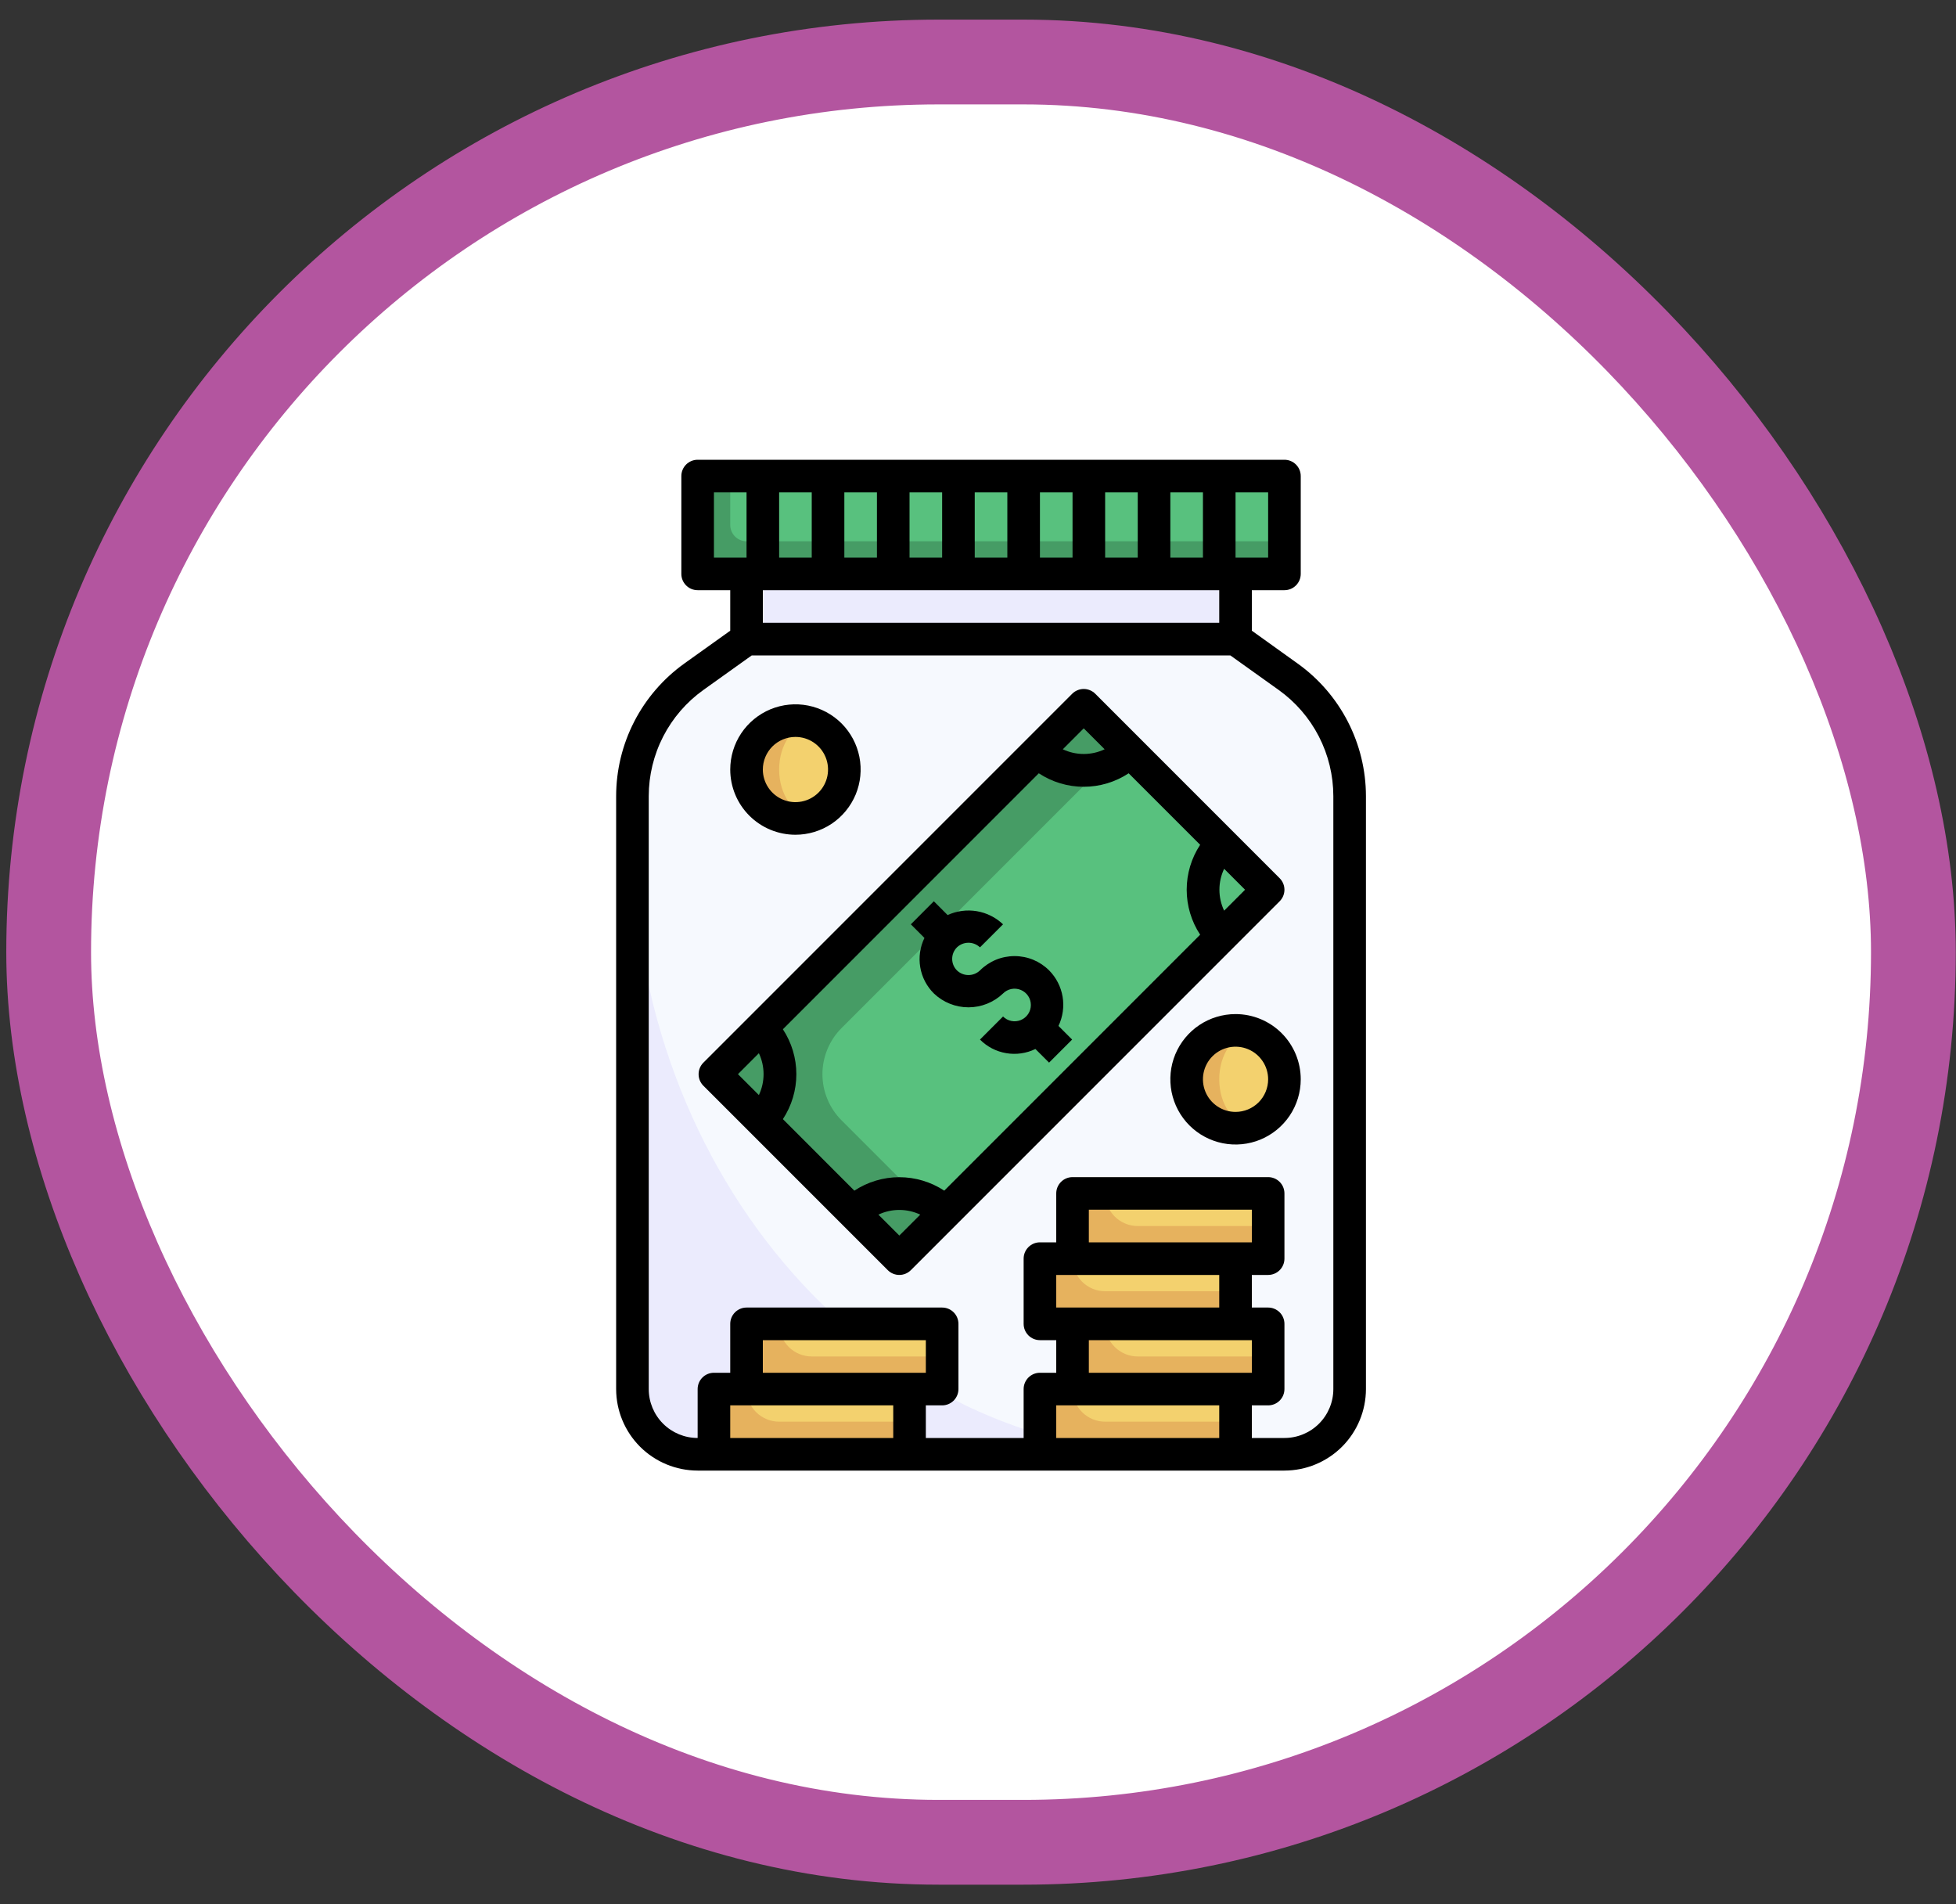
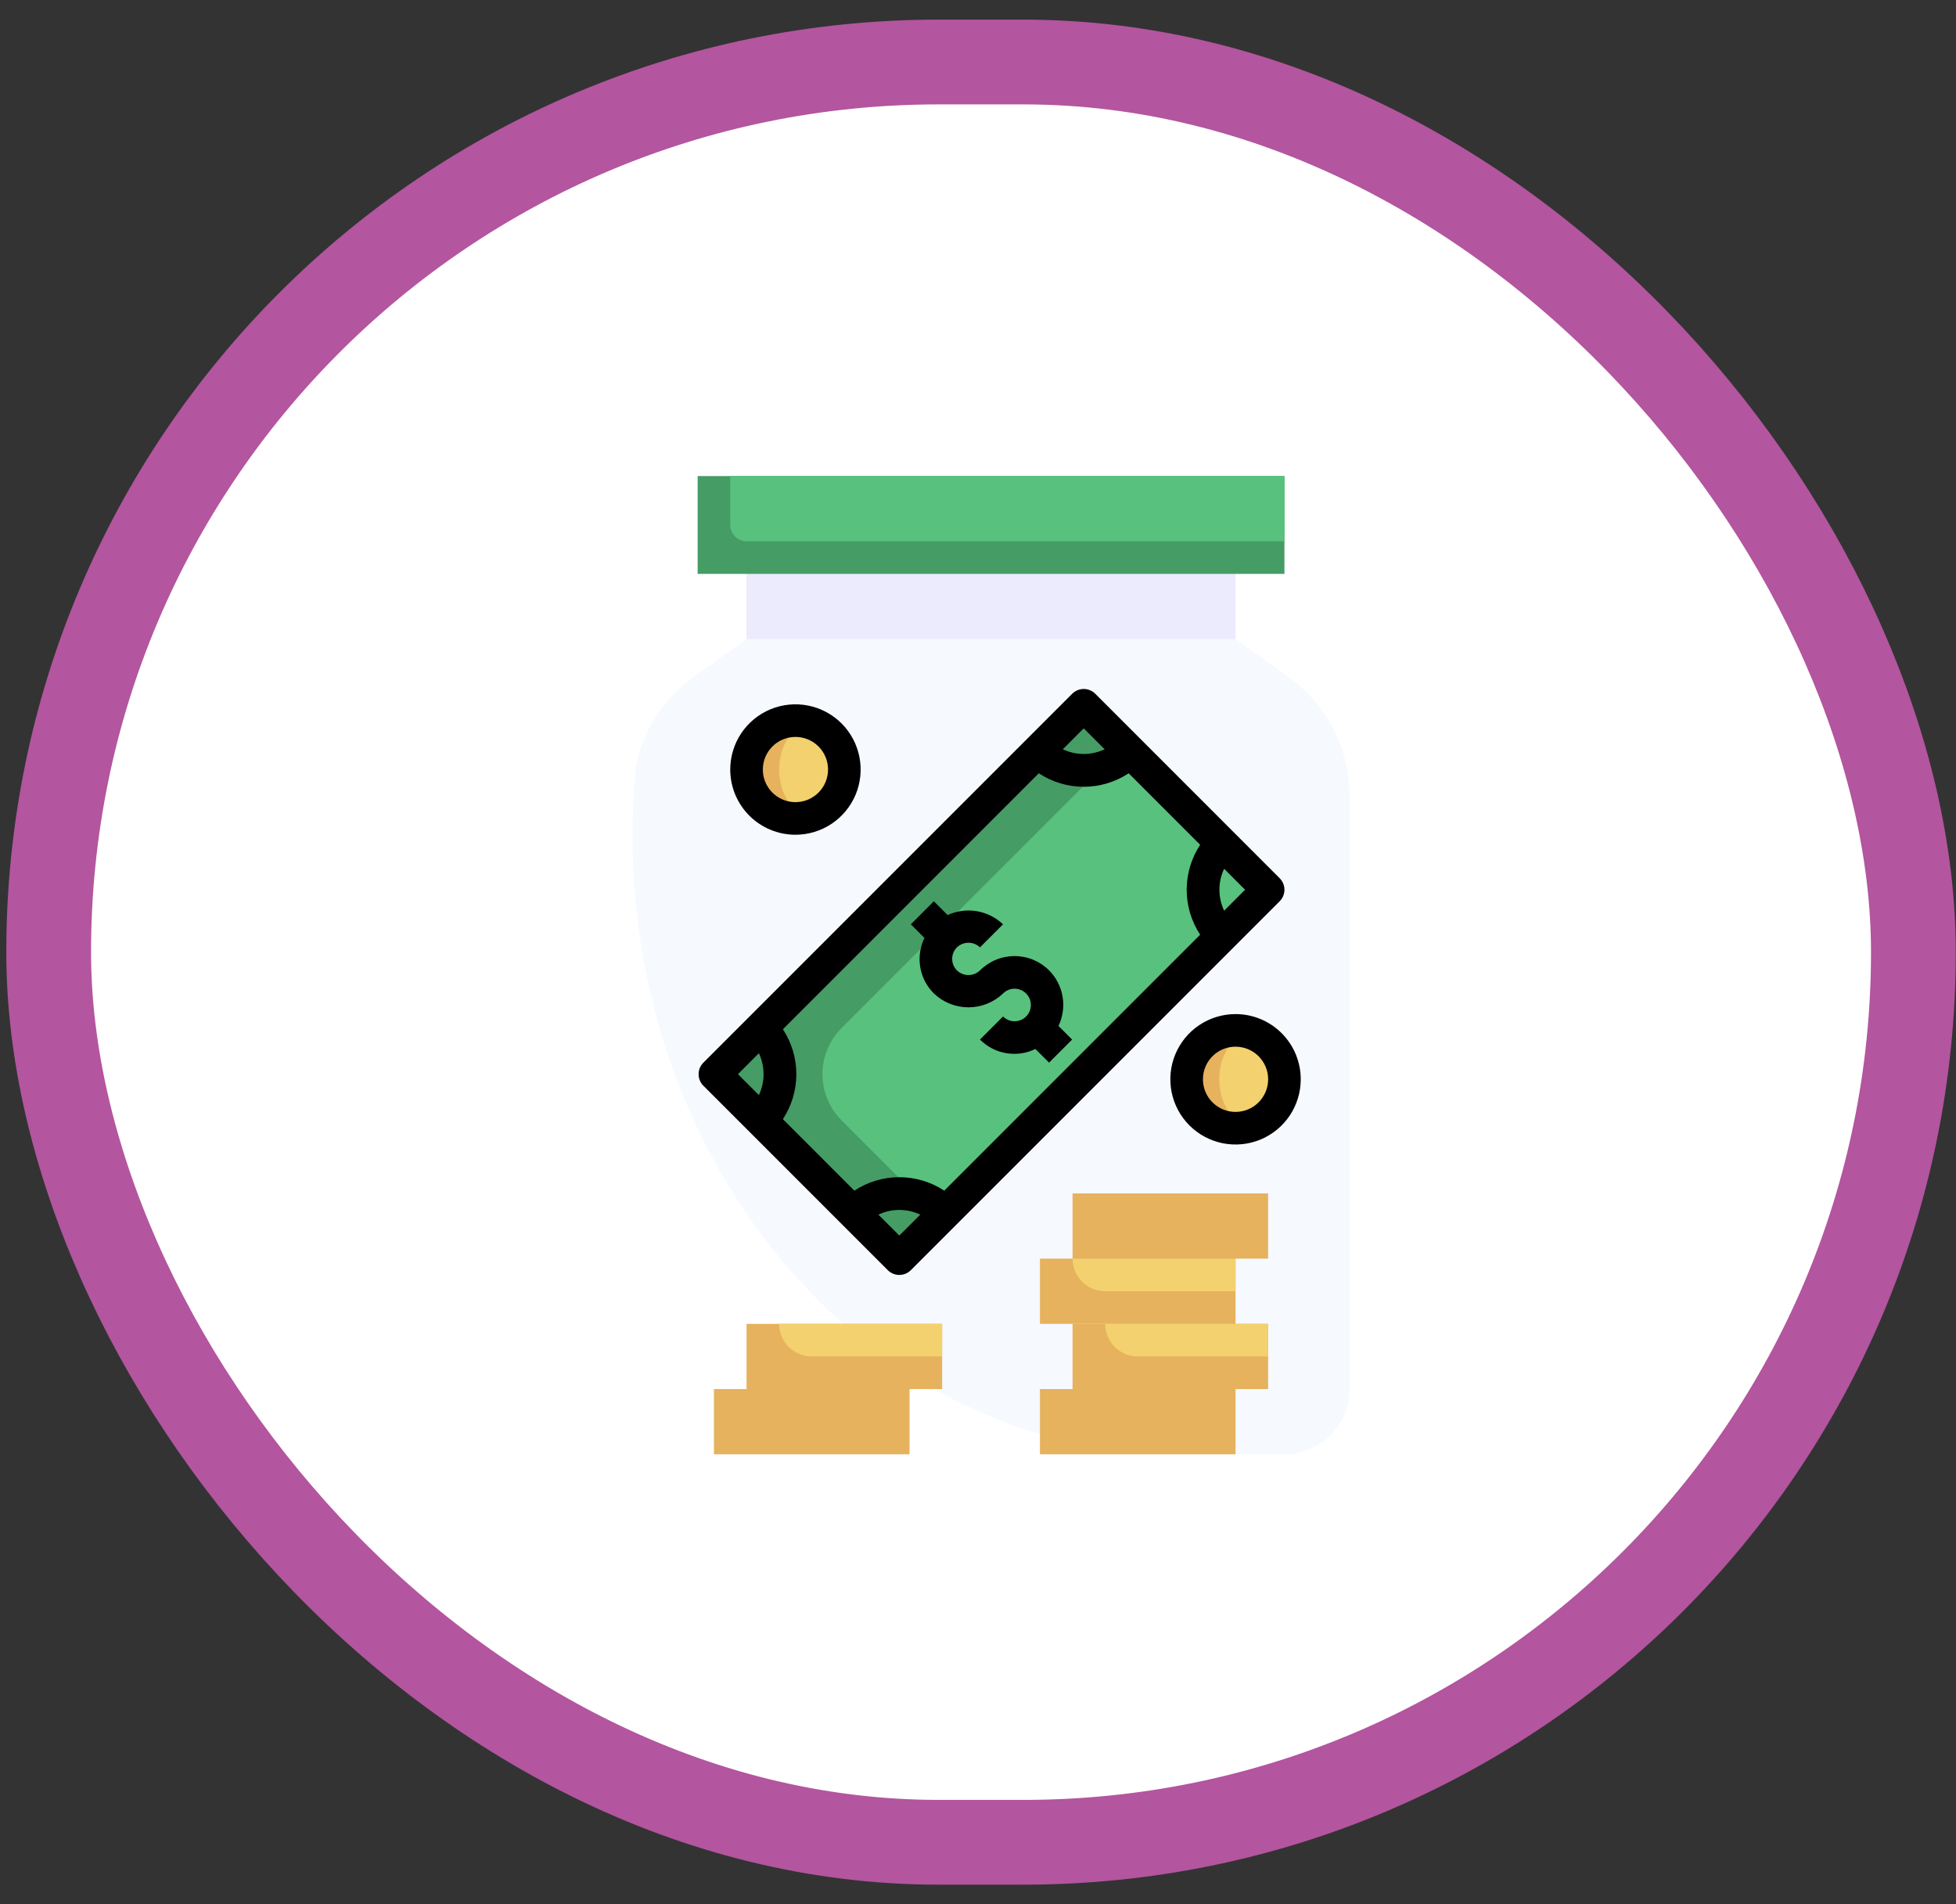
<svg xmlns="http://www.w3.org/2000/svg" width="75" height="73" viewBox="0 0 75 73" fill="none">
  <rect x="0" y="0" width="75" height="73" fill="#333333" stroke="none" />
  <rect x="1.866" y="2.377" width="71.5" height="68.247" rx="34.124" fill="white" stroke="#B3559F" stroke-width="3.25" />
-   <path d="M49.394 25.942L47.375 24.5V22H28.625V24.5L26.606 25.942C25.877 26.463 25.283 27.15 24.873 27.946C24.464 28.742 24.25 29.625 24.25 30.52V53.25C24.25 53.913 24.513 54.549 24.982 55.018C25.451 55.487 26.087 55.75 26.75 55.75H49.25C49.913 55.75 50.549 55.487 51.018 55.018C51.487 54.549 51.75 53.913 51.75 53.25V30.52C51.75 29.625 51.536 28.742 51.127 27.946C50.717 27.15 50.123 26.463 49.394 25.942Z" fill="#EBEBFD" />
  <path d="M51.75 53.25V30.52C51.75 29.625 51.536 28.742 51.127 27.946C50.717 27.15 50.123 26.463 49.394 25.942L47.375 24.5V22H28.625V24.5L26.606 25.942C25.473 26.753 24.682 27.956 24.387 29.317C24.299 30.197 24.25 31.092 24.25 32C24.25 45.117 33.625 55.75 45.188 55.75H49.25C49.913 55.75 50.549 55.487 51.018 55.018C51.487 54.549 51.75 53.913 51.75 53.25Z" fill="#F6F9FE" />
  <path d="M39.875 53.25H47.375V55.75H39.875V53.25Z" fill="#E6B25E" />
-   <path d="M42.375 54.5H47.375V53.25H41.125C41.125 53.581 41.257 53.9 41.491 54.134C41.725 54.368 42.044 54.5 42.375 54.5Z" fill="#F3D16E" />
  <path d="M41.125 50.75H48.625V53.25H41.125V50.75Z" fill="#E6B25E" />
  <path d="M43.625 52H48.625V50.75H42.375C42.375 51.081 42.507 51.4 42.741 51.634C42.975 51.868 43.294 52 43.625 52Z" fill="#F3D16E" />
  <path d="M28.625 22H47.375V24.5H28.625V22Z" fill="#EBEBFD" />
  <path d="M26.75 18.25H49.25V22H26.75V18.25Z" fill="#469C65" />
  <path d="M28 20.125C28 20.291 28.066 20.45 28.183 20.567C28.3 20.684 28.459 20.75 28.625 20.75H49.25V18.25H28V20.125Z" fill="#58C17E" />
  <path d="M27.409 41.178L41.549 27.038L48.619 34.108L34.479 48.248L27.409 41.178Z" fill="#469C65" />
  <path d="M48.625 34.109L43.098 28.581L32.267 39.412C32.035 39.644 31.851 39.919 31.726 40.223C31.6 40.526 31.535 40.851 31.535 41.179C31.535 41.508 31.6 41.833 31.726 42.136C31.851 42.44 32.035 42.715 32.267 42.947L36.027 46.706L48.625 34.109Z" fill="#58C17E" />
  <path d="M27.375 53.25H34.875V55.75H27.375V53.25Z" fill="#E6B25E" />
-   <path d="M29.875 54.5H34.875V53.25H28.625C28.625 53.581 28.757 53.9 28.991 54.134C29.226 54.368 29.544 54.5 29.875 54.5Z" fill="#F3D16E" />
  <path d="M28.625 50.75H36.125V53.25H28.625V50.75Z" fill="#E6B25E" />
  <path d="M31.125 52H36.125V50.75H29.875C29.875 51.081 30.007 51.4 30.241 51.634C30.476 51.868 30.794 52 31.125 52Z" fill="#F3D16E" />
  <path d="M47.375 43.25C48.41 43.25 49.25 42.41 49.25 41.375C49.25 40.34 48.41 39.5 47.375 39.5C46.34 39.5 45.5 40.34 45.5 41.375C45.5 42.41 46.34 43.25 47.375 43.25Z" fill="#E6B25E" />
  <path d="M48 43.135C48.69 43.135 49.25 42.347 49.25 41.375C49.25 40.403 48.69 39.615 48 39.615C47.31 39.615 46.75 40.403 46.75 41.375C46.75 42.347 47.31 43.135 48 43.135Z" fill="#F3D16E" />
  <path d="M39.875 48.25H47.375V50.75H39.875V48.25Z" fill="#E6B25E" />
  <path d="M42.375 49.5H47.375V48.25H41.125C41.125 48.581 41.257 48.9 41.491 49.134C41.725 49.368 42.044 49.5 42.375 49.5Z" fill="#F3D16E" />
  <path d="M41.125 45.75H48.625V48.25H41.125V45.75Z" fill="#E6B25E" />
-   <path d="M43.625 47H48.625V45.75H42.375C42.375 46.081 42.507 46.4 42.741 46.634C42.975 46.868 43.294 47 43.625 47Z" fill="#F3D16E" />
  <path d="M30.5 31.375C31.535 31.375 32.375 30.535 32.375 29.5C32.375 28.465 31.535 27.625 30.5 27.625C29.465 27.625 28.625 28.465 28.625 29.5C28.625 30.535 29.465 31.375 30.5 31.375Z" fill="#E6B25E" />
  <path d="M31.125 31.26C31.815 31.26 32.375 30.472 32.375 29.5C32.375 28.528 31.815 27.74 31.125 27.74C30.435 27.74 29.875 28.528 29.875 29.5C29.875 30.472 30.435 31.26 31.125 31.26Z" fill="#F3D16E" />
-   <path d="M49.758 25.438L48 24.178V22.625H49.25C49.416 22.625 49.575 22.559 49.692 22.442C49.809 22.325 49.875 22.166 49.875 22V18.25C49.875 18.084 49.809 17.925 49.692 17.808C49.575 17.691 49.416 17.625 49.25 17.625H26.75C26.584 17.625 26.425 17.691 26.308 17.808C26.191 17.925 26.125 18.084 26.125 18.25V22C26.125 22.166 26.191 22.325 26.308 22.442C26.425 22.559 26.584 22.625 26.75 22.625H28V24.178L26.242 25.434C25.434 26.013 24.774 26.776 24.319 27.66C23.864 28.545 23.626 29.525 23.625 30.519V53.25C23.626 54.078 23.956 54.873 24.541 55.459C25.127 56.044 25.922 56.374 26.75 56.375H49.25C50.078 56.374 50.873 56.044 51.459 55.459C52.044 54.873 52.374 54.078 52.375 53.25V30.519C52.374 29.525 52.135 28.546 51.68 27.662C51.225 26.779 50.566 26.016 49.758 25.438ZM47.375 18.875H48.625V21.375H47.375V18.875ZM44.875 18.875H46.125V21.375H44.875V18.875ZM42.375 18.875H43.625V21.375H42.375V18.875ZM39.875 18.875H41.125V21.375H39.875V18.875ZM37.375 18.875H38.625V21.375H37.375V18.875ZM34.875 18.875H36.125V21.375H34.875V18.875ZM32.375 18.875H33.625V21.375H32.375V18.875ZM29.875 18.875H31.125V21.375H29.875V18.875ZM29.25 22.625H46.75V23.875H29.25V22.625ZM27.375 21.375V18.875H28.625V21.375H27.375ZM34.25 55.125H28V53.875H34.25V55.125ZM29.25 52.625V51.375H35.5V52.625H29.25ZM46.75 55.125H40.5V53.875H46.75V55.125ZM46.75 48.875V50.125H40.5V48.875H46.75ZM41.75 47.625V46.375H48V47.625H41.75ZM48 51.375V52.625H41.75V51.375H48ZM51.125 53.25C51.125 53.747 50.928 54.224 50.576 54.576C50.224 54.928 49.747 55.125 49.25 55.125H48V53.875H48.625C48.791 53.875 48.95 53.809 49.067 53.692C49.184 53.575 49.25 53.416 49.25 53.25V50.75C49.25 50.584 49.184 50.425 49.067 50.308C48.95 50.191 48.791 50.125 48.625 50.125H48V48.875H48.625C48.791 48.875 48.95 48.809 49.067 48.692C49.184 48.575 49.25 48.416 49.25 48.25V45.75C49.25 45.584 49.184 45.425 49.067 45.308C48.95 45.191 48.791 45.125 48.625 45.125H41.125C40.959 45.125 40.8 45.191 40.683 45.308C40.566 45.425 40.5 45.584 40.5 45.75V47.625H39.875C39.709 47.625 39.55 47.691 39.433 47.808C39.316 47.925 39.25 48.084 39.25 48.25V50.75C39.25 50.916 39.316 51.075 39.433 51.192C39.55 51.309 39.709 51.375 39.875 51.375H40.5V52.625H39.875C39.709 52.625 39.55 52.691 39.433 52.808C39.316 52.925 39.25 53.084 39.25 53.25V55.125H35.5V53.875H36.125C36.291 53.875 36.45 53.809 36.567 53.692C36.684 53.575 36.75 53.416 36.75 53.25V50.75C36.75 50.584 36.684 50.425 36.567 50.308C36.45 50.191 36.291 50.125 36.125 50.125H28.625C28.459 50.125 28.3 50.191 28.183 50.308C28.066 50.425 28 50.584 28 50.75V52.625H27.375C27.209 52.625 27.05 52.691 26.933 52.808C26.816 52.925 26.75 53.084 26.75 53.25V55.125C26.253 55.125 25.776 54.928 25.424 54.576C25.073 54.224 24.875 53.747 24.875 53.25V30.519C24.876 29.724 25.066 28.94 25.43 28.232C25.794 27.525 26.322 26.914 26.969 26.451L28.825 25.125H47.175L49.031 26.451C49.678 26.914 50.206 27.525 50.57 28.232C50.934 28.94 51.124 29.724 51.125 30.519V53.25Z" fill="black" />
  <path d="M49.067 33.667L41.996 26.595C41.938 26.537 41.869 26.491 41.793 26.46C41.718 26.428 41.636 26.412 41.554 26.412C41.472 26.412 41.391 26.428 41.315 26.46C41.239 26.491 41.17 26.537 41.112 26.595L26.97 40.737C26.912 40.795 26.866 40.864 26.834 40.94C26.803 41.016 26.787 41.097 26.787 41.179C26.787 41.262 26.803 41.343 26.834 41.419C26.866 41.495 26.912 41.564 26.97 41.622L34.041 48.692C34.158 48.809 34.317 48.875 34.483 48.875C34.649 48.875 34.808 48.809 34.925 48.692L49.067 34.55C49.184 34.433 49.25 34.274 49.25 34.108C49.25 33.943 49.184 33.784 49.067 33.667ZM46.018 32.385C45.681 32.897 45.502 33.496 45.502 34.108C45.502 34.721 45.681 35.32 46.018 35.832L36.206 45.644C35.694 45.307 35.095 45.128 34.482 45.128C33.87 45.128 33.27 45.307 32.759 45.644L30.019 42.902C30.355 42.391 30.535 41.792 30.535 41.179C30.535 40.567 30.355 39.968 30.019 39.457L39.831 29.644C40.343 29.981 40.942 30.161 41.554 30.161C42.166 30.161 42.766 29.981 43.277 29.644L46.018 32.385ZM41.554 27.921L42.356 28.724C42.105 28.842 41.831 28.904 41.554 28.904C41.277 28.904 41.003 28.842 40.752 28.724L41.554 27.921ZM29.098 40.375C29.217 40.626 29.278 40.9 29.278 41.178C29.278 41.455 29.217 41.729 29.098 41.98L28.296 41.178L29.098 40.375ZM34.483 47.365L33.681 46.563C33.931 46.444 34.206 46.383 34.483 46.383C34.761 46.383 35.035 46.444 35.286 46.563L34.483 47.365ZM46.938 34.911C46.818 34.66 46.757 34.386 46.757 34.108C46.757 33.831 46.818 33.556 46.938 33.305L47.74 34.108L46.938 34.911Z" fill="black" />
  <path d="M40.228 37.201C40.054 37.027 39.847 36.889 39.62 36.794C39.392 36.7 39.148 36.652 38.902 36.652C38.656 36.652 38.412 36.7 38.185 36.794C37.957 36.889 37.75 37.027 37.576 37.201C37.457 37.315 37.299 37.379 37.134 37.379C36.97 37.379 36.811 37.315 36.693 37.201C36.575 37.084 36.51 36.925 36.51 36.759C36.51 36.593 36.575 36.434 36.693 36.317C36.811 36.204 36.969 36.14 37.134 36.14C37.299 36.14 37.457 36.204 37.576 36.317L38.46 35.434C38.182 35.169 37.831 34.994 37.452 34.93C37.073 34.867 36.684 34.919 36.335 35.079L35.806 34.55L34.925 35.434L35.447 35.956C35.277 36.304 35.221 36.697 35.286 37.079C35.35 37.461 35.533 37.812 35.809 38.085C36.166 38.426 36.641 38.616 37.134 38.616C37.628 38.616 38.103 38.426 38.46 38.085C38.547 37.997 38.659 37.938 38.78 37.913C38.901 37.889 39.027 37.902 39.141 37.949C39.255 37.996 39.353 38.076 39.422 38.179C39.491 38.282 39.527 38.403 39.527 38.526C39.527 38.65 39.491 38.771 39.422 38.874C39.353 38.977 39.255 39.057 39.141 39.104C39.027 39.151 38.901 39.163 38.78 39.139C38.659 39.115 38.547 39.055 38.46 38.968L37.576 39.852C37.849 40.127 38.2 40.309 38.581 40.373C38.962 40.438 39.354 40.382 39.701 40.213L40.225 40.736L41.109 39.852L40.586 39.329C40.752 38.981 40.808 38.589 40.744 38.209C40.68 37.828 40.5 37.476 40.228 37.201Z" fill="black" />
  <path d="M30.5 32C30.994 32 31.478 31.853 31.889 31.579C32.3 31.304 32.62 30.913 32.81 30.457C32.999 30 33.048 29.497 32.952 29.012C32.855 28.527 32.617 28.082 32.268 27.732C31.918 27.383 31.473 27.145 30.988 27.048C30.503 26.952 30 27.001 29.543 27.19C29.087 27.38 28.696 27.7 28.421 28.111C28.147 28.522 28 29.006 28 29.5C28 30.163 28.263 30.799 28.732 31.268C29.201 31.737 29.837 32 30.5 32ZM30.5 28.25C30.747 28.25 30.989 28.323 31.195 28.461C31.4 28.598 31.56 28.793 31.655 29.022C31.75 29.25 31.774 29.501 31.726 29.744C31.678 29.986 31.559 30.209 31.384 30.384C31.209 30.559 30.986 30.678 30.744 30.726C30.501 30.774 30.25 30.75 30.022 30.655C29.793 30.56 29.598 30.4 29.461 30.195C29.323 29.989 29.25 29.747 29.25 29.5C29.25 29.169 29.382 28.851 29.616 28.616C29.851 28.382 30.169 28.25 30.5 28.25Z" fill="black" />
  <path d="M47.375 38.875C46.88 38.875 46.397 39.022 45.986 39.296C45.575 39.571 45.255 39.962 45.065 40.418C44.876 40.875 44.827 41.378 44.923 41.863C45.02 42.348 45.258 42.793 45.607 43.143C45.957 43.492 46.402 43.73 46.887 43.827C47.372 43.923 47.875 43.874 48.332 43.685C48.788 43.495 49.179 43.175 49.454 42.764C49.728 42.353 49.875 41.87 49.875 41.375C49.875 40.712 49.612 40.076 49.143 39.607C48.674 39.138 48.038 38.875 47.375 38.875ZM47.375 42.625C47.128 42.625 46.886 42.552 46.681 42.414C46.475 42.277 46.315 42.082 46.22 41.853C46.126 41.625 46.101 41.374 46.149 41.131C46.197 40.889 46.316 40.666 46.491 40.491C46.666 40.316 46.889 40.197 47.131 40.149C47.374 40.101 47.625 40.126 47.853 40.22C48.082 40.315 48.277 40.475 48.414 40.681C48.552 40.886 48.625 41.128 48.625 41.375C48.625 41.706 48.493 42.025 48.259 42.259C48.025 42.493 47.706 42.625 47.375 42.625Z" fill="black" />
</svg>